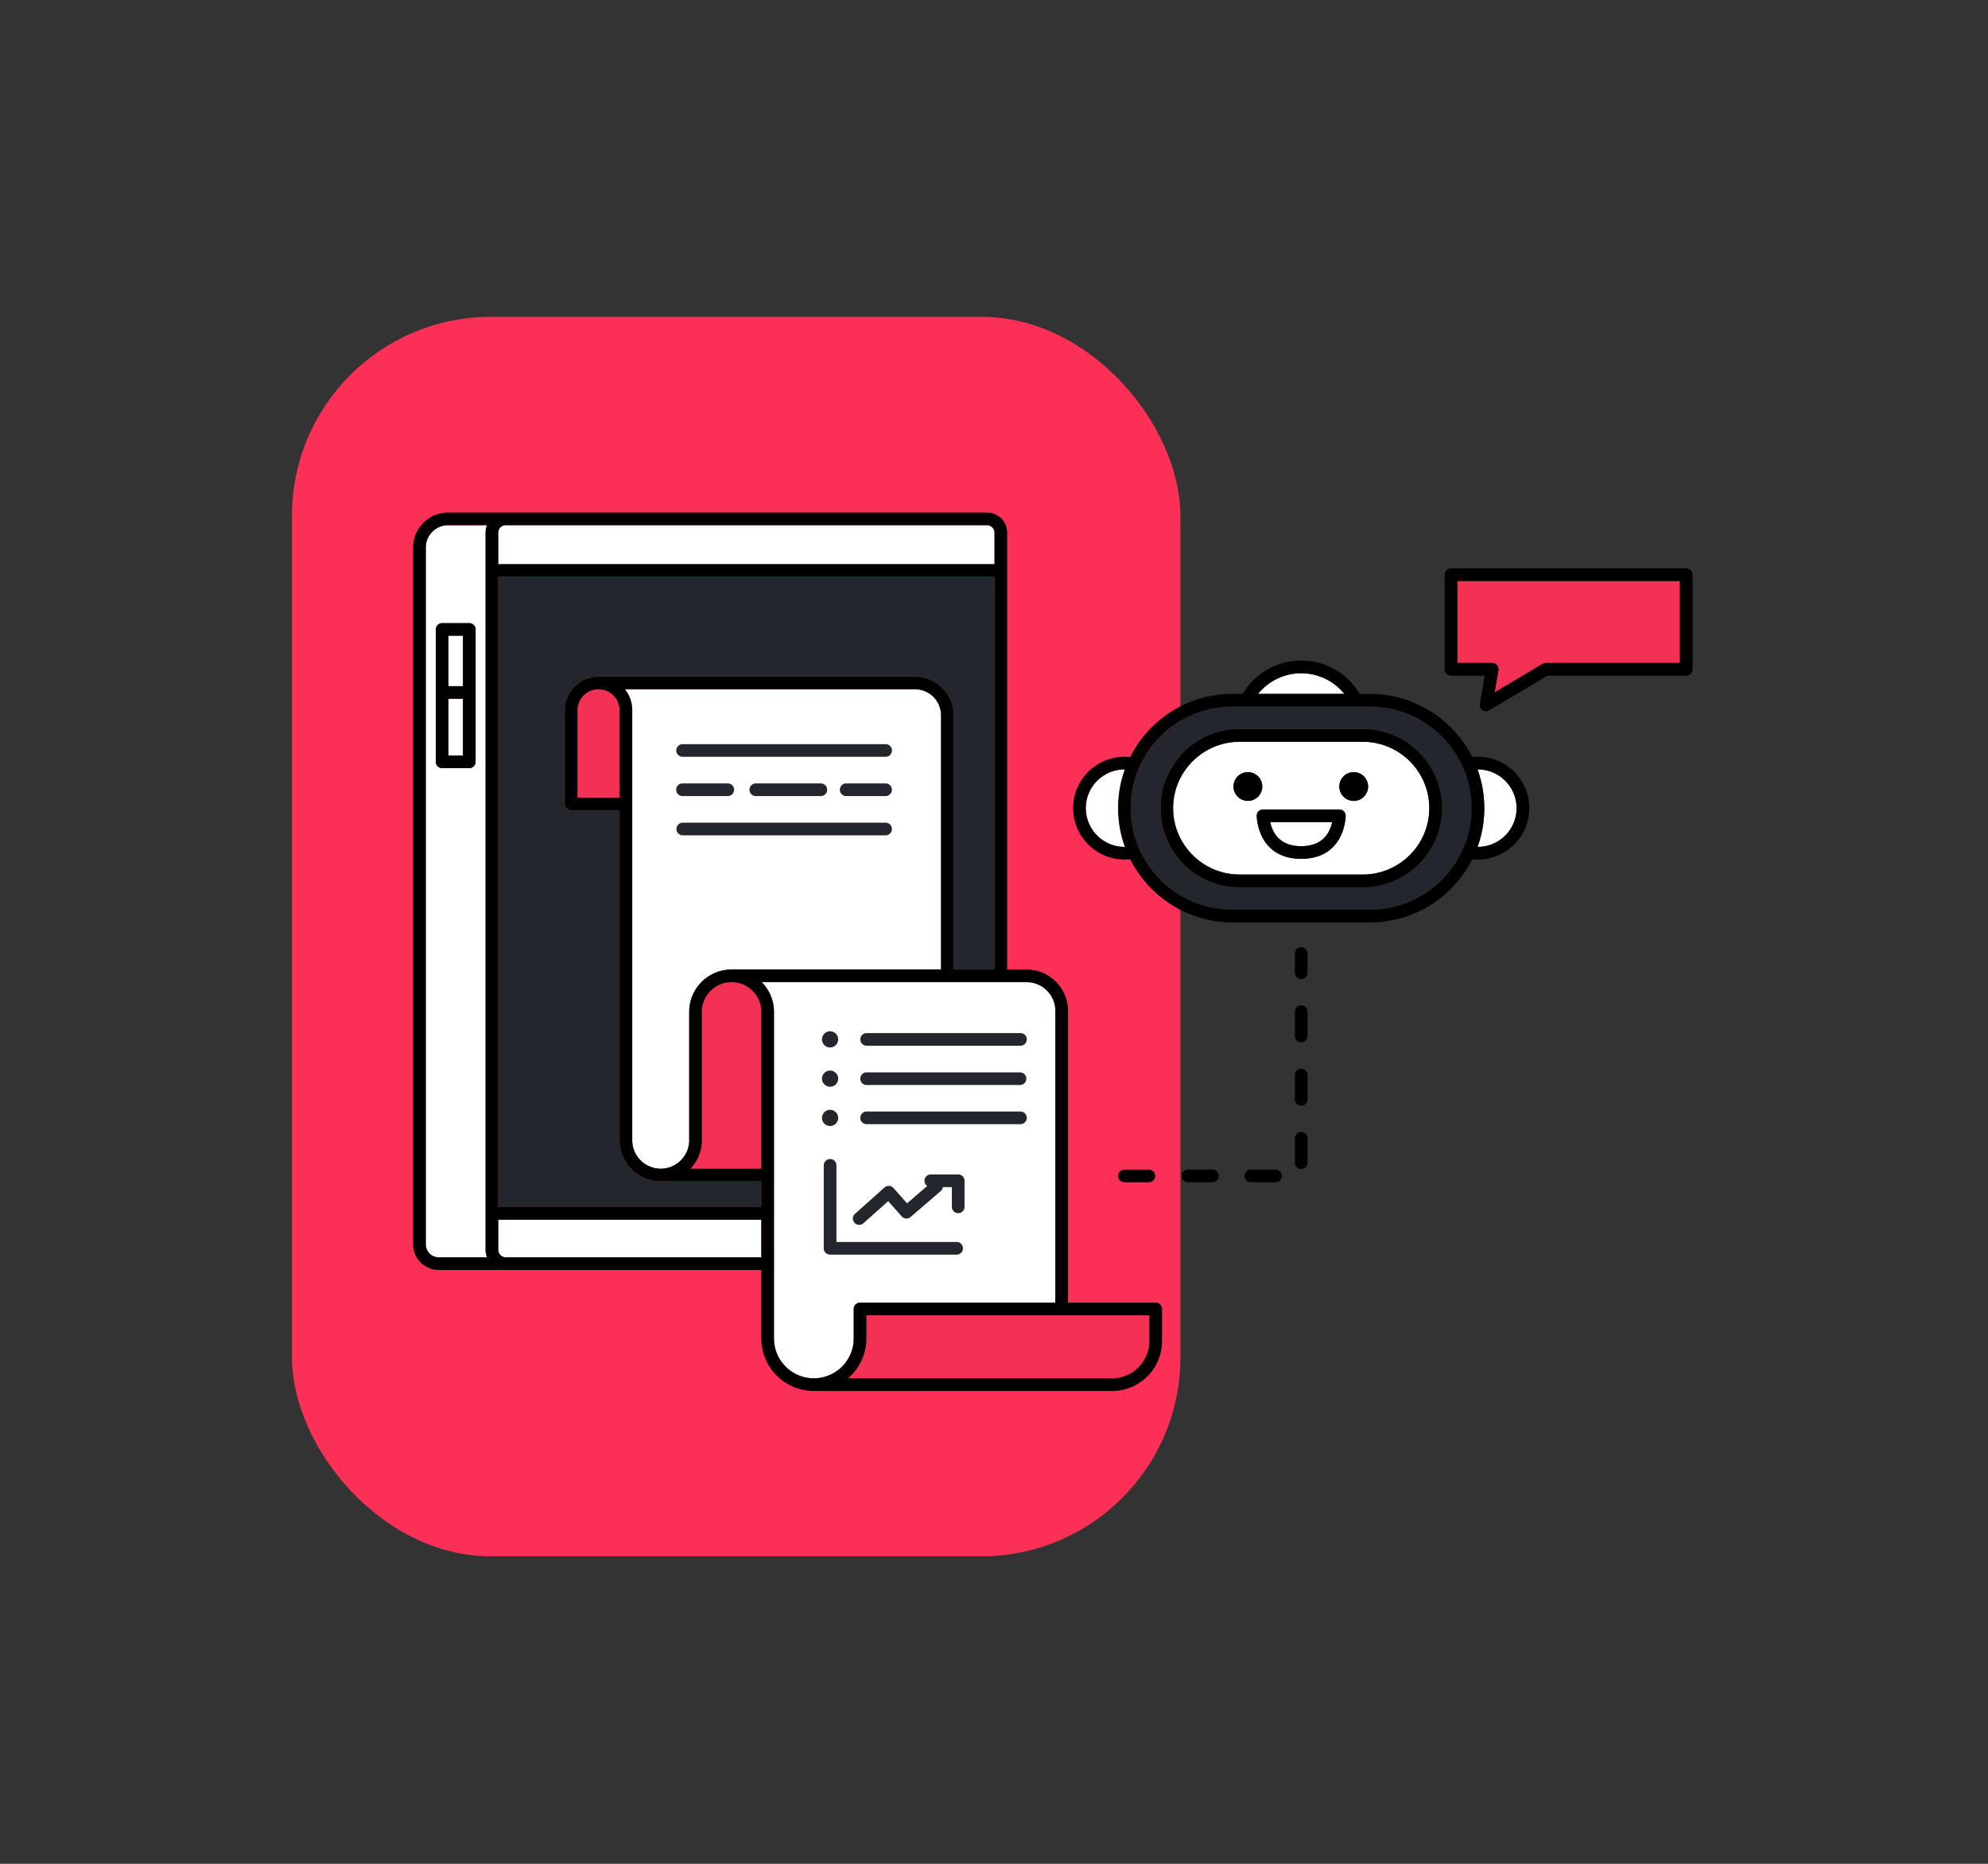
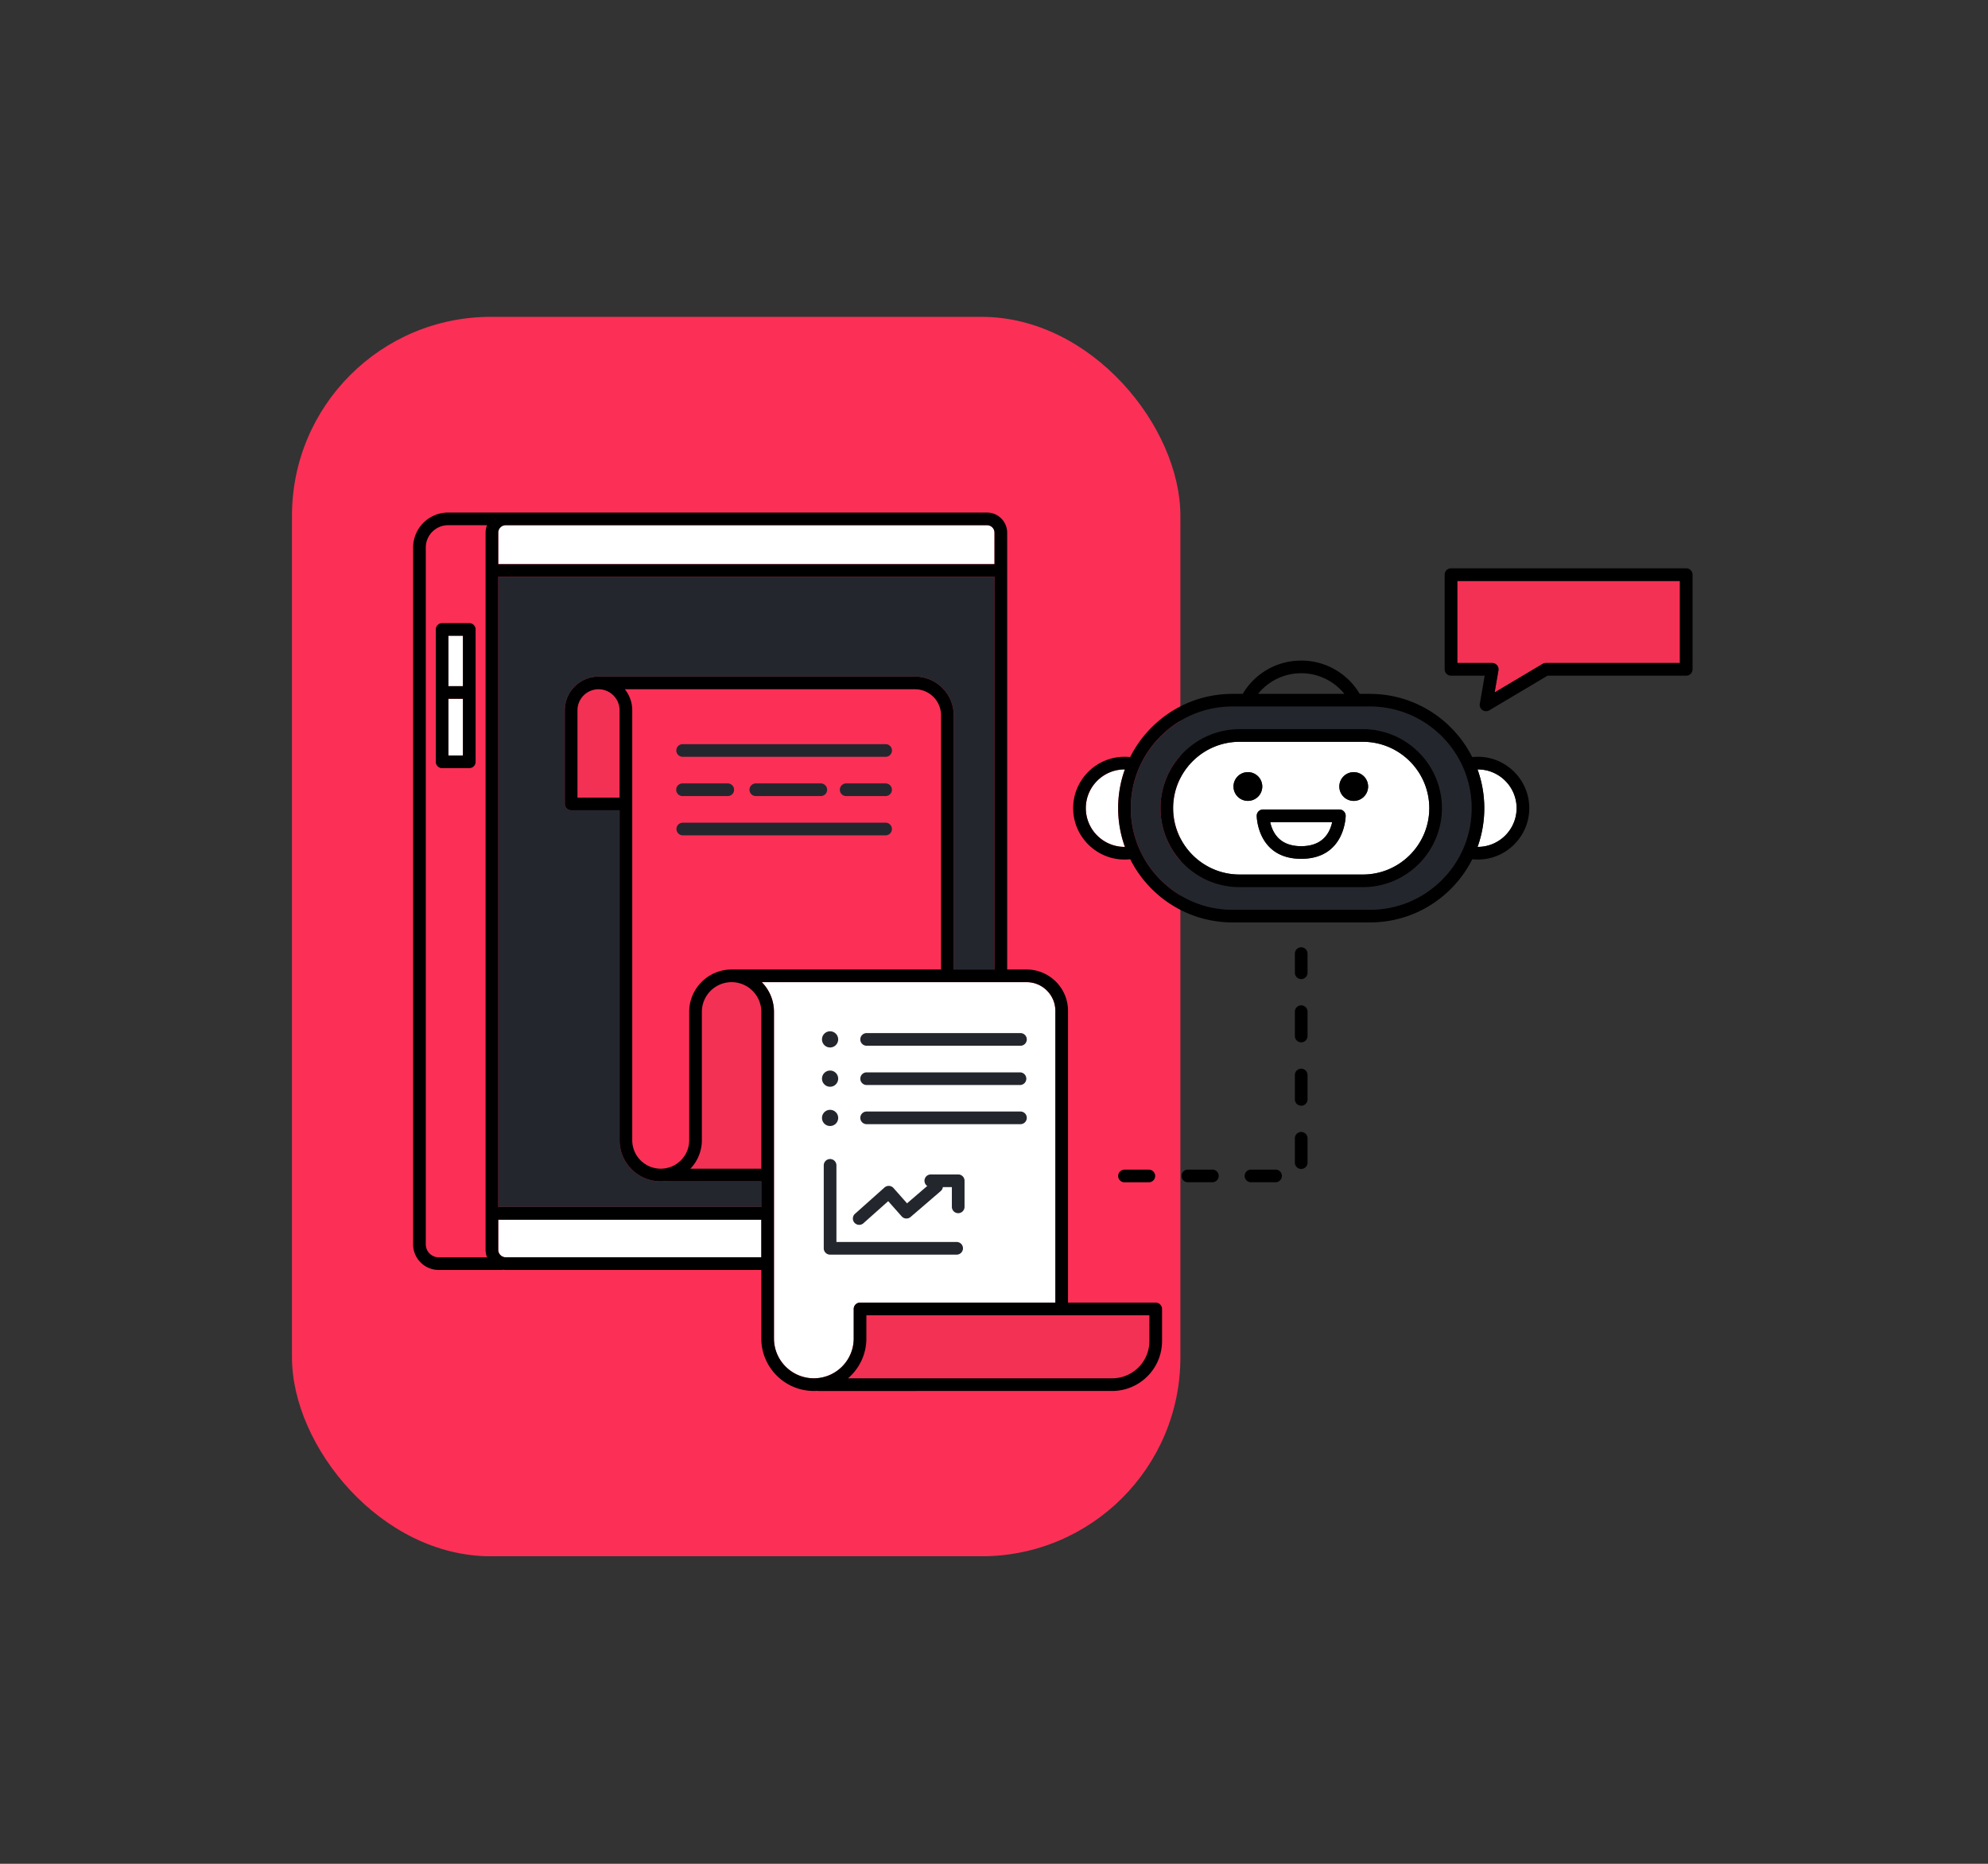
<svg xmlns="http://www.w3.org/2000/svg" width="640" height="600" fill="none" viewBox="0 0 640 600">
  <rect x="0" y="0" width="640" height="600" fill="#333333" stroke="none" />
  <rect width="286" height="399" x="94" y="102" fill="#FC3056" rx="64" />
  <g clip-path="url(#a)">
-     <path fill="#fff" d="M418.905 216.752a17.757 17.757 0 0 0-13.889 6.644h27.775a17.752 17.752 0 0 0-13.886-6.644Z" />
    <path fill="#F33154" d="M185.909 228.667v28.112h13.552v-28.112c0-3.732-3.039-6.77-6.775-6.77-3.737 0-6.777 3.038-6.777 6.77Z" />
    <path fill="#24262E" d="M438.746 285.623h-39.684c-14.042 0-25.465-11.411-25.465-25.44 0-14.027 11.423-25.439 25.465-25.439h39.684c14.042 0 25.467 11.412 25.467 25.439 0 14.029-11.425 25.44-25.467 25.44Zm2.268-58.151h-44.221c-8.747 0-16.969 3.403-23.154 9.581a32.696 32.696 0 0 0-6.692 9.634 2.165 2.165 0 0 1-.134.298 32.584 32.584 0 0 0-2.767 13.198c0 18.038 14.69 32.713 32.747 32.713h44.221c8.748 0 16.972-3.403 23.157-9.58a32.713 32.713 0 0 0 6.68-9.611c.04-.116.09-.226.15-.331a32.615 32.615 0 0 0 2.76-13.191c0-18.038-14.69-32.711-32.747-32.711Z" />
    <path fill="#fff" d="M160.402 402.334a2.421 2.421 0 0 0 2.42 2.416h82.265v-12.103h-84.685v9.687Zm159.76-230.861a2.42 2.42 0 0 0-2.419-2.416H162.822a2.42 2.42 0 0 0-2.42 2.416v10.13h159.76v-10.13Zm155.599 76.221-.1.003a36.587 36.587 0 0 1 2.178 12.465c0 4.319-.74 8.524-2.16 12.47l.082.001c6.882 0 12.482-5.593 12.482-12.471 0-6.874-5.6-12.468-12.482-12.468Zm-113.634.004-.081-.002c-6.881 0-12.481 5.594-12.481 12.468 0 6.876 5.6 12.471 12.481 12.471.035 0 .068-.003.101-.003a36.611 36.611 0 0 1-2.18-12.469c0-4.316.74-8.519 2.16-12.465Zm73.679 10.116a4.63 4.63 0 0 1-4.632-4.627 4.629 4.629 0 0 1 4.632-4.627 4.63 4.63 0 0 1 4.632 4.627 4.63 4.63 0 0 1-4.632 4.627Zm-16.911 18.633c-14.154 0-14.317-13.701-14.317-13.84 0-1.125.912-2.036 2.039-2.036h24.557c1.127 0 2.039.911 2.039 2.036 0 .139-.163 13.84-14.318 13.84Zm-21.792-23.26a4.629 4.629 0 0 1 4.632-4.627 4.628 4.628 0 0 1 4.631 4.627 4.629 4.629 0 0 1-4.631 4.627 4.63 4.63 0 0 1-4.632-4.627Zm41.64-14.392h-39.682c-11.794 0-21.388 9.584-21.388 21.366 0 11.781 9.594 21.364 21.388 21.364h39.682c11.794 0 21.388-9.583 21.388-21.364 0-11.782-9.594-21.366-21.388-21.366Z" />
    <path fill="#fff" d="M410.025 267.716c1.67 3.111 4.654 4.688 8.873 4.688 4.218 0 7.203-1.577 8.874-4.688.57-1.064.903-2.147 1.096-3.039h-19.939c.193.892.525 1.975 1.096 3.039ZM274.838 421.372a2.04 2.04 0 0 1 2.04-2.038h62.877v-93.919c0-5.097-4.151-9.243-9.253-9.243h-85.261a13.572 13.572 0 0 1 3.928 9.556v105.151c0 7.069 5.757 12.821 12.834 12.821s12.835-5.752 12.835-12.821v-9.507Z" />
    <path fill="#F33154" d="M278.915 430.9c0 5.125-2.296 9.725-5.914 12.826l85.029-.003c6.61-.002 11.99-5.374 11.99-11.979v-8.312h-91.105v7.468Zm-43.393-114.706c-5.274 0-9.566 4.288-9.566 9.556v41.337a13.18 13.18 0 0 1-3.698 9.158h22.83V325.75c0-5.268-4.291-9.556-9.566-9.556Z" />
    <path fill="#fff" d="M149.03 224.96h-4.66v18.25h4.66v-18.25Z" />
-     <path fill="#fff" d="M153.111 245.252a2.038 2.038 0 0 1-2.038 2.038h-8.74a2.04 2.04 0 0 1-2.04-2.038v-42.617a2.04 2.04 0 0 1 2.04-2.039h8.74c1.126 0 2.038.913 2.038 2.039v42.617Zm3.213-73.756c0-.271.017-.545.051-.813.002-.01.005-.021.005-.033a6.493 6.493 0 0 1 .415-1.571h-12.522c-3.966 0-7.193 3.223-7.193 7.186v224.342a4.16 4.16 0 0 0 4.158 4.153h15.558a6.457 6.457 0 0 1-.472-2.417V171.496Z" />
    <path fill="#24262E" d="M214.786 380.14c-.677.108-1.371.165-2.078.165-7.304 0-13.246-5.936-13.246-13.233V260.847h-15.591a2.038 2.038 0 0 1-2.04-2.037v-30.149c0-5.98 4.87-10.845 10.855-10.845h101.882c6.869 0 12.46 5.585 12.46 12.449v81.84h13.134V185.691h-159.76v202.885h84.685v-8.271h-29.5c-.284 0-.555-.06-.801-.165Z" />
    <path fill="#fff" d="M149.03 204.671h-4.66v16.218h4.66v-16.218Z" />
    <path fill="#F33154" d="M469.161 213.442h11.226a2.037 2.037 0 0 1 2.009 2.384l-1.224 7.079 15.43-9.176a2.036 2.036 0 0 1 1.043-.287h43.167v-26.409h-71.651v26.409Z" />
-     <path fill="#fff" d="M212.707 376.225c5.054 0 9.168-4.107 9.168-9.158v-41.335c0-7.516 6.12-13.632 13.645-13.632h67.427v-81.84c0-4.616-3.759-8.372-8.381-8.372h-93.41a10.773 10.773 0 0 1 2.384 6.769v138.41c0 5.051 4.113 9.158 9.167 9.158Z" />
    <path fill="#000" d="M540.811 213.439h-43.167a2.03 2.03 0 0 0-1.043.288l-15.43 9.176 1.224-7.08a2.038 2.038 0 0 0-2.009-2.384H469.16v-26.408h71.651v26.408Zm2.04-30.483h-75.73c-1.126 0-2.04.911-2.04 2.037v30.484c0 1.126.914 2.037 2.04 2.037h10.843l-1.567 9.056a2.036 2.036 0 0 0 .854 2.026 2.041 2.041 0 0 0 2.199.072l18.756-11.154h44.645a2.037 2.037 0 0 0 2.039-2.037v-30.484a2.037 2.037 0 0 0-2.039-2.037Zm-104.105 98.577h-39.684c-11.792 0-21.386-9.584-21.386-21.366 0-11.779 9.594-21.364 21.386-21.364h39.684c11.794 0 21.388 9.585 21.388 21.364 0 11.782-9.594 21.366-21.388 21.366Zm0-46.804h-39.684c-14.042 0-25.465 11.411-25.465 25.438 0 14.029 11.423 25.441 25.465 25.441h39.684c14.042 0 25.467-11.412 25.467-25.441 0-14.027-11.425-25.438-25.467-25.438Z" />
    <path fill="#000" d="m475.761 272.633-.082-.002a36.772 36.772 0 0 0 2.16-12.469c0-4.374-.77-8.572-2.178-12.467l.1-.001c6.882 0 12.481 5.593 12.481 12.468 0 6.876-5.599 12.471-12.481 12.471Zm-4.763.719a2.05 2.05 0 0 0-.148.331 32.774 32.774 0 0 1-6.68 9.612c-6.185 6.177-14.409 9.58-23.157 9.58h-44.221c-18.057 0-32.747-14.676-32.747-32.713 0-4.621.952-9.094 2.765-13.199a2.05 2.05 0 0 0 .136-.297 32.73 32.73 0 0 1 6.692-9.636c6.185-6.177 14.407-9.58 23.154-9.58h44.221c18.057 0 32.747 14.674 32.747 32.712 0 4.618-.953 9.089-2.762 13.19Zm-52.095-56.621a17.749 17.749 0 0 1 13.886 6.645h-27.775a17.756 17.756 0 0 1 13.889-6.645Zm-56.858 55.902c-6.883 0-12.483-5.595-12.483-12.471 0-6.875 5.6-12.468 12.483-12.468l.081.001a36.76 36.76 0 0 0-2.16 12.467c0 4.374.77 8.573 2.179 12.469l-.1.002Zm113.716-29.014c-.605 0-1.21.036-1.812.1-6.053-12.05-18.543-20.343-32.936-20.343h-3.279a21.82 21.82 0 0 0-18.831-10.721 21.82 21.82 0 0 0-18.832 10.721h-3.279c-9.836 0-19.084 3.826-26.038 10.774a36.836 36.836 0 0 0-6.922 9.566 16.675 16.675 0 0 0-1.787-.097c-9.132 0-16.562 7.421-16.562 16.543 0 9.123 7.43 16.545 16.562 16.545.605 0 1.21-.035 1.812-.1 6.055 12.051 18.542 20.342 32.935 20.342h44.221c9.837 0 19.086-3.826 26.041-10.774a36.85 36.85 0 0 0 6.919-9.565c.595.065 1.191.097 1.788.097 9.132 0 16.56-7.422 16.56-16.545 0-9.122-7.428-16.543-16.56-16.543Z" />
    <path fill="#000" d="M406.366 253.198a4.628 4.628 0 0 0-4.631-4.627 4.629 4.629 0 0 0-4.632 4.627 4.629 4.629 0 0 0 4.632 4.627 4.628 4.628 0 0 0 4.631-4.627Zm29.439-4.615a4.629 4.629 0 0 0-4.632 4.627 4.629 4.629 0 0 0 4.632 4.627 4.63 4.63 0 0 0 4.632-4.627 4.63 4.63 0 0 0-4.632-4.627Zm-8.034 19.135c-1.671 3.111-4.655 4.688-8.873 4.688-4.218 0-7.204-1.577-8.874-4.688a11.708 11.708 0 0 1-1.096-3.039h19.939a11.745 11.745 0 0 1-1.096 3.039Zm3.404-7.115h-24.556a2.04 2.04 0 0 0-2.04 2.038c0 .137.165 13.84 14.319 13.84 14.154 0 14.318-13.703 14.318-13.84a2.04 2.04 0 0 0-2.041-2.038ZM370.019 431.73c0 6.606-5.38 11.978-11.99 11.979l-85.029.003c3.617-3.1 5.914-7.7 5.914-12.826v-7.468h91.105v8.312ZM262 443.708c-7.078 0-12.834-5.751-12.834-12.822V325.735c0-3.718-1.501-7.094-3.928-9.556h85.261c5.102 0 9.253 4.147 9.253 9.244v93.92h-62.877a2.04 2.04 0 0 0-2.04 2.037v9.506c0 7.071-5.758 12.822-12.835 12.822Zm-16.913-67.478h-22.831a13.175 13.175 0 0 0 3.697-9.158v-41.337c0-5.268 4.292-9.556 9.566-9.556 5.276 0 9.568 4.288 9.568 9.556v50.495Zm-45.625-147.569v28.111H185.91v-28.111c0-3.732 3.039-6.77 6.775-6.77 3.737 0 6.777 3.038 6.777 6.77Zm1.695-6.77h93.409c4.621 0 8.381 3.757 8.381 8.374v81.84h-67.428c-7.523 0-13.645 6.116-13.645 13.63v41.337c0 5.049-4.112 9.158-9.166 9.158-5.055 0-9.167-4.109-9.167-9.158V228.661a10.79 10.79 0 0 0-2.384-6.77Zm43.93 166.685h-84.686V185.693h159.761v126.412h-13.136v-81.84c0-6.864-5.589-12.447-12.46-12.447H192.685c-5.986 0-10.854 4.863-10.854 10.843v30.149c0 1.126.912 2.037 2.038 2.037h15.593v106.225c0 7.297 5.942 13.233 13.246 13.233.706 0 1.399-.057 2.076-.165.248.105.519.165.803.165h29.5v8.271Zm0 16.176H162.82a2.421 2.421 0 0 1-2.419-2.417v-9.685h84.686v12.102Zm-103.851 0a4.16 4.16 0 0 1-4.157-4.153V176.257c0-3.961 3.227-7.185 7.193-7.185h12.52a6.462 6.462 0 0 0-.413 1.572c-.002.01-.005.02-.006.032a6.659 6.659 0 0 0-.051.813v230.846c0 .854.171 1.668.472 2.417h-15.558Zm19.165-233.263c0-.103.007-.205.019-.304v-.003a2.42 2.42 0 0 1 2.4-2.11h154.923a2.421 2.421 0 0 1 2.419 2.417v10.128H160.401v-10.128Zm211.658 247.854h-28.228v-93.92c0-7.343-5.98-13.318-13.332-13.318h-6.258V171.489c0-3.579-2.915-6.493-6.498-6.493H144.272c-6.216 0-11.272 5.052-11.272 11.261v224.342c0 4.537 3.694 8.227 8.236 8.227h20.15c.185 0 .361-.025.531-.071.302.043.608.071.921.071h82.249v22.06c0 9.317 7.587 16.896 16.913 16.896.373 0 .742-.012 1.109-.036.133.027.269.042.409.042l94.511-.004c8.86 0 16.069-7.202 16.069-16.054v-10.35a2.039 2.039 0 0 0-2.039-2.037Z" />
    <path fill="#000" d="M149.028 220.89h-4.659v-16.221h4.659v16.221Zm0 22.327h-4.659V224.96h4.659v18.257Zm2.052-42.618h-8.748a2.029 2.029 0 0 0-2.037 2.035v42.618c0 1.122.914 2.035 2.037 2.035h8.748a2.038 2.038 0 0 0 2.037-2.035v-42.618a2.028 2.028 0 0 0-2.037-2.035Zm267.821 163.806a2.039 2.039 0 0 0-2.039 2.038v7.836a2.039 2.039 0 0 0 4.079 0v-7.836a2.04 2.04 0 0 0-2.04-2.038Zm0-40.762a2.038 2.038 0 0 0-2.039 2.038v7.835a2.039 2.039 0 0 0 4.079 0v-7.835a2.038 2.038 0 0 0-2.04-2.038Zm-28.657 52.874h-7.845a2.037 2.037 0 1 0 0 4.074h7.845a2.038 2.038 0 1 0 0-4.074Zm28.657-32.475a2.039 2.039 0 0 0-2.039 2.038v7.835c0 1.126.913 2.038 2.039 2.038 1.127 0 2.04-.912 2.04-2.038v-7.835a2.04 2.04 0 0 0-2.04-2.038Zm0-39.088a2.039 2.039 0 0 0-2.039 2.038v6.162c0 1.126.913 2.037 2.039 2.037 1.127 0 2.04-.911 2.04-2.037v-6.162a2.04 2.04 0 0 0-2.04-2.038Zm-8.262 71.563h-7.844a2.038 2.038 0 1 0 0 4.074h7.844a2.038 2.038 0 0 0 2.041-2.036 2.04 2.04 0 0 0-2.041-2.038Zm-40.79 4.09a2.04 2.04 0 0 0 2.041-2.038 2.04 2.04 0 0 0-2.041-2.037h-7.844a2.037 2.037 0 1 0 0 4.075h7.844Z" />
    <path fill="#24262E" d="M285.052 243.632h-65.291a2.037 2.037 0 1 1 0-4.074h65.291a2.038 2.038 0 1 1 0 4.074Zm-50.763 12.642h-14.523a2.038 2.038 0 1 1 0-4.075h14.523c1.126 0 2.04.912 2.04 2.037a2.04 2.04 0 0 1-2.04 2.038Zm29.955 0h-20.879a2.038 2.038 0 1 1 0-4.075h20.879c1.126 0 2.04.912 2.04 2.037a2.04 2.04 0 0 1-2.04 2.038Zm20.807 0h-12.64a2.04 2.04 0 0 1-2.04-2.038c0-1.125.914-2.037 2.04-2.037h12.64a2.038 2.038 0 1 1 0 4.075Zm.001 12.642h-65.291a2.038 2.038 0 0 1 0-4.075h65.291a2.038 2.038 0 1 1 0 4.075Zm43.465 67.732h-49.518a2.04 2.04 0 0 1-2.04-2.038c0-1.125.914-2.037 2.04-2.037h49.518a2.04 2.04 0 0 1 2.041 2.037 2.04 2.04 0 0 1-2.041 2.038Zm-.151 12.643h-49.367a2.037 2.037 0 1 1 0-4.075h49.367a2.04 2.04 0 0 1 2.04 2.038 2.039 2.039 0 0 1-2.04 2.037Zm.151 12.605h-49.518a2.04 2.04 0 0 1-2.04-2.038c0-1.125.914-2.037 2.04-2.037h49.518a2.04 2.04 0 0 1 2.041 2.037 2.04 2.04 0 0 1-2.041 2.038Zm-58.681-27.294a2.605 2.605 0 0 1-5.21 0 2.604 2.604 0 0 1 2.605-2.602 2.603 2.603 0 0 1 2.605 2.602Zm0 12.64a2.605 2.605 0 0 1-5.21 0 2.605 2.605 0 0 1 5.21 0Zm0 12.643a2.603 2.603 0 0 1-2.605 2.602 2.604 2.604 0 0 1-2.605-2.602 2.605 2.605 0 0 1 5.21 0Zm38.062 44.012h-40.666a2.04 2.04 0 0 1-2.041-2.038v-26.701a2.04 2.04 0 0 1 4.081 0v24.664h38.626a2.039 2.039 0 1 1 0 4.075Z" />
    <path fill="#24262E" d="M276.607 394.308c-.561 0-1.119-.23-1.522-.681a2.034 2.034 0 0 1 .163-2.876l9.503-8.472a2.047 2.047 0 0 1 2.887.169l4.369 4.929 8.17-7.021a2.042 2.042 0 0 1 2.878.215c.734.853.638 2.14-.218 2.873l-9.693 8.332a2.043 2.043 0 0 1-2.858-.194l-4.346-4.901-7.976 7.109a2.03 2.03 0 0 1-1.357.518Z" />
    <path fill="#24262E" d="M308.477 390.551a2.04 2.04 0 0 1-2.04-2.038v-6.361h-6.734a2.038 2.038 0 1 1 0-4.075h8.774c1.126 0 2.039.911 2.039 2.037v8.399a2.039 2.039 0 0 1-2.039 2.038Z" />
  </g>
  <defs>
    <clipPath id="a">
      <path fill="#fff" d="M133 165h412v283H133z" />
    </clipPath>
  </defs>
</svg>